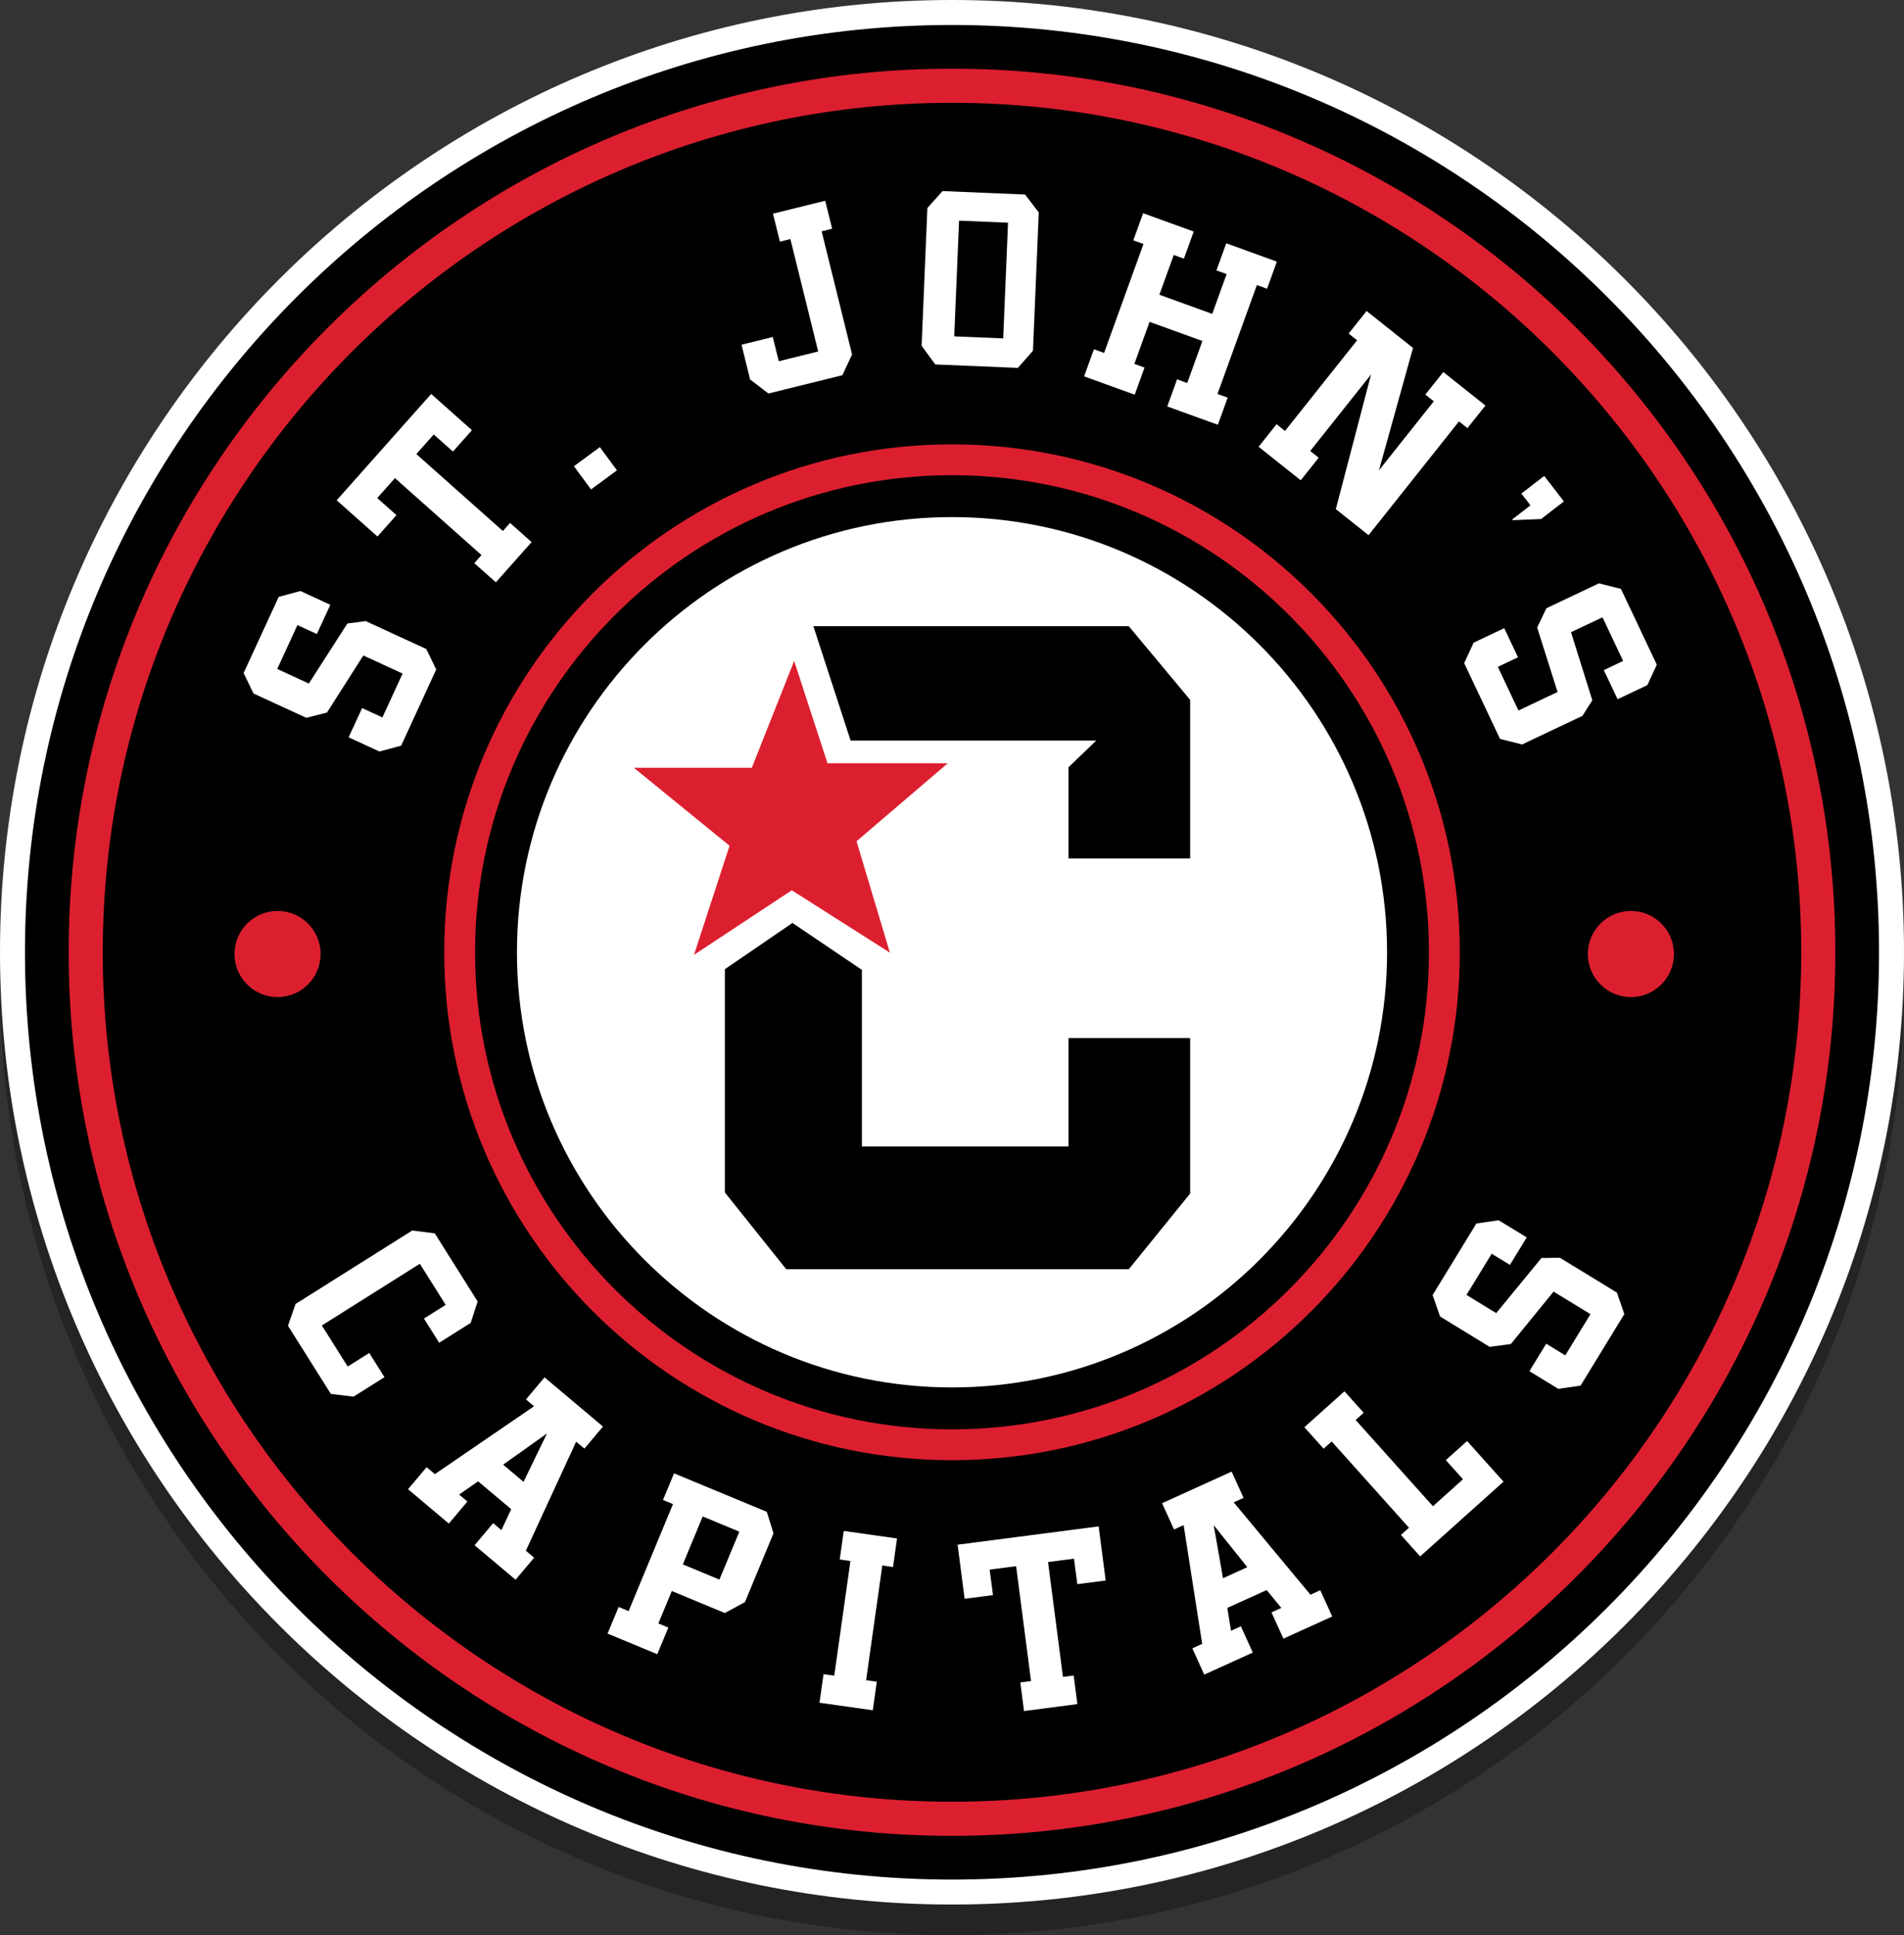
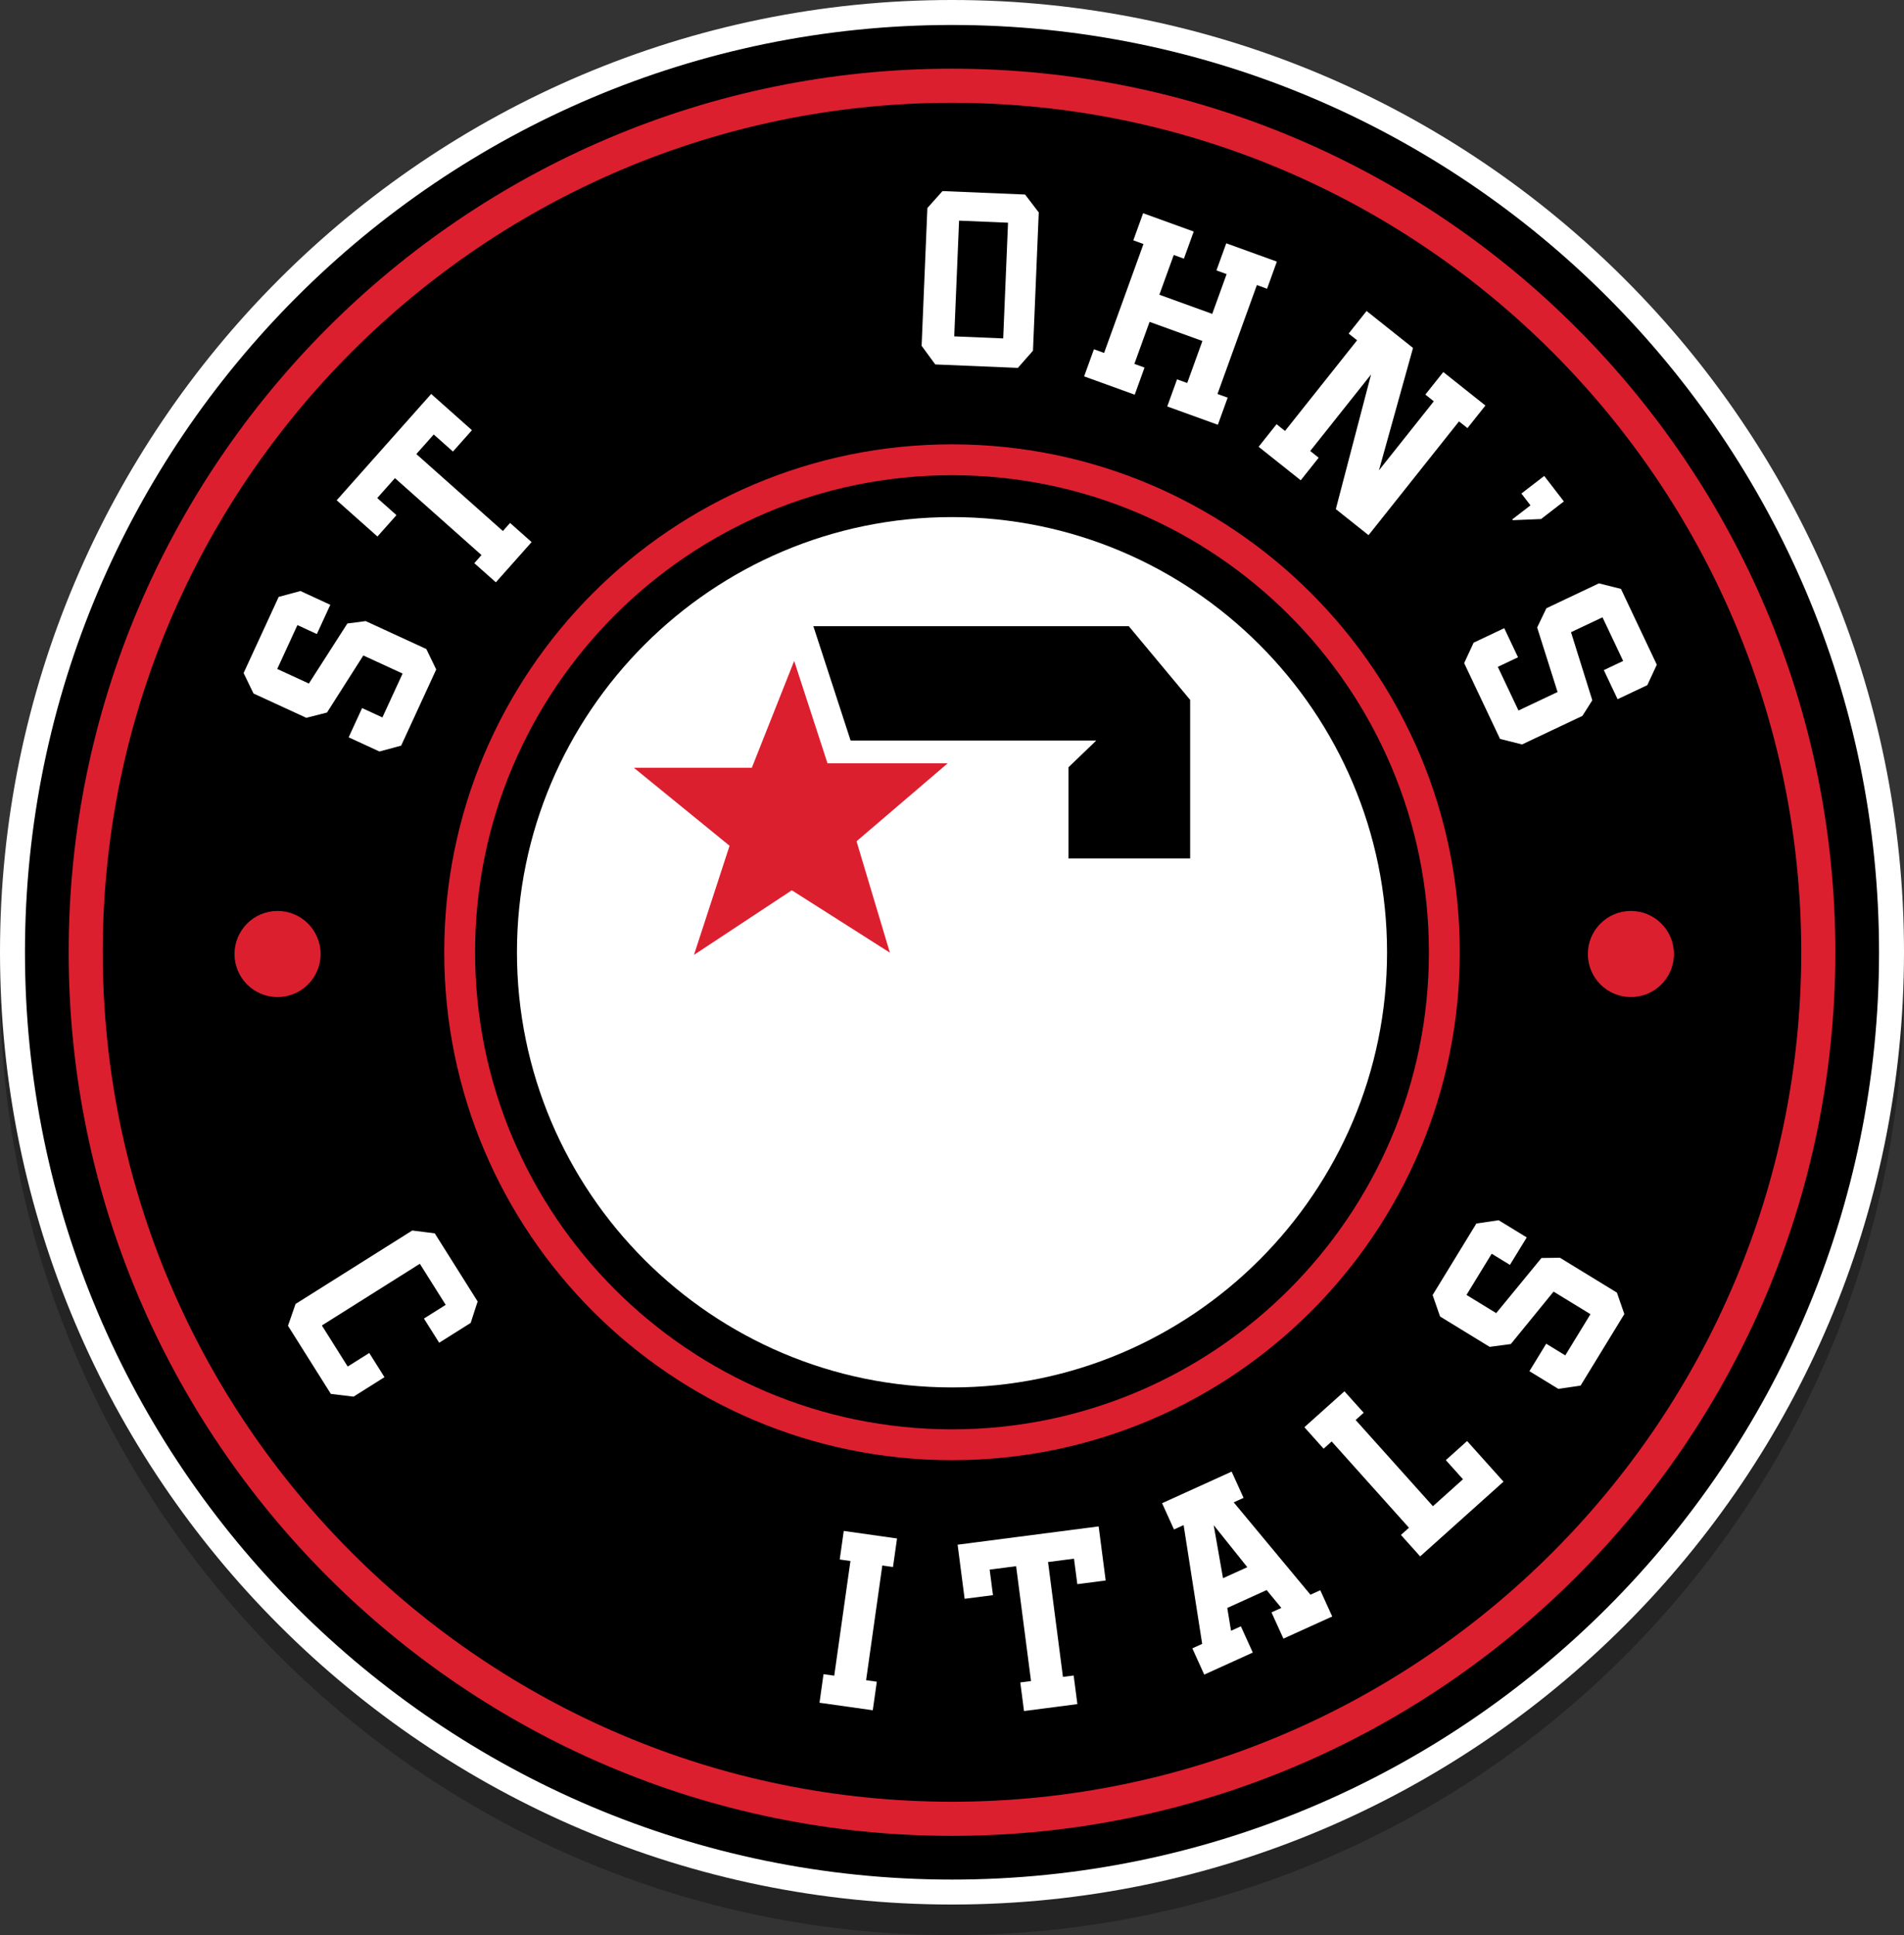
<svg xmlns="http://www.w3.org/2000/svg" version="1.1" id="Layer_1_copy" x="0px" y="0px" width="249.303px" height="253.304px" viewBox="0 0 249.303 253.304" enable-background="new 0 0 249.303 253.304" xml:space="preserve">
  <rect x="0" y="0" width="249.303" height="253.304" fill="#333333" stroke="none" />
  <path opacity="0.3" d="M249.303,128.652c0,68.733-55.918,124.651-124.651,124.651S0,197.386,0,128.652S55.919,4,124.652,4  S249.303,59.919,249.303,128.652z" />
  <g>
    <g>
      <path fill="#FFFFFF" d="M124.652,0C55.919,0,0,55.919,0,124.652s55.919,124.651,124.652,124.651s124.651-55.918,124.651-124.651    S193.385,0,124.652,0L124.652,0z" />
    </g>
    <path d="M124.651,3.269c-66.93,0-121.383,54.452-121.383,121.384c0,66.931,54.453,121.384,121.383,121.384   c66.932,0,121.384-54.453,121.384-121.384C246.035,57.721,191.583,3.269,124.651,3.269L124.651,3.269z" />
    <path fill="#DC1F2F" d="M124.652,13.456c-61.314,0-111.198,49.882-111.198,111.196s49.884,111.196,111.198,111.196   c61.314,0,111.197-49.882,111.197-111.196S185.966,13.456,124.652,13.456L124.652,13.456z M124.652,240.314   c-63.776,0-115.663-51.886-115.663-115.662S60.875,8.99,124.652,8.99c63.777,0,115.663,51.886,115.663,115.662   S188.429,240.314,124.652,240.314L124.652,240.314z" />
    <path fill="#DC1F2F" d="M191.139,124.652c0,36.72-29.768,66.487-66.487,66.487s-66.487-29.768-66.487-66.487   s29.767-66.487,66.487-66.487S191.139,87.933,191.139,124.652L191.139,124.652z" />
    <path fill="#DC1F2F" d="M41.979,124.881c0,3.113-2.524,5.637-5.637,5.637c-3.113,0-5.637-2.523-5.637-5.637   s2.524-5.637,5.637-5.637C39.455,119.244,41.979,121.768,41.979,124.881L41.979,124.881z" />
    <path fill="#DC1F2F" d="M219.181,124.881c0,3.113-2.523,5.637-5.637,5.637c-3.113,0-5.637-2.523-5.637-5.637   s2.524-5.637,5.637-5.637C216.658,119.244,219.181,121.768,219.181,124.881L219.181,124.881z" />
    <polygon fill="#FFFFFF" points="36.3,87.568 40.442,89.476 45.483,81.616 47.879,81.301 55.821,84.959 57.118,87.634    52.524,97.606 49.679,98.371 45.65,96.515 47.413,92.686 50.07,93.912 52.715,88.169 47.573,85.801 42.815,93.271 40.107,93.962    33.192,90.777 31.897,88.101 36.491,78.133 39.336,77.364 43.25,79.169 41.487,82.998 38.944,81.824 36.3,87.568  " />
    <polygon fill="#FFFFFF" points="66.785,68.452 69.606,70.959 64.926,76.226 62.105,73.719 63.045,72.659 51.714,62.588    49.394,65.195 51.909,67.433 49.422,70.23 44.085,65.486 56.457,51.569 61.794,56.313 59.308,59.109 56.791,56.874 54.514,59.437    65.846,69.511 66.785,68.452  " />
-     <polygon fill="#FFFFFF" points="77.387,64.066 75.148,61.028 78.542,58.528 80.78,61.567 77.387,64.066  " />
-     <polygon fill="#FFFFFF" points="111.569,46.404 110.296,49.116 100.615,51.511 98.217,49.674 97.093,45.124 101.184,44.111    101.969,47.287 107.13,46.011 103.491,31.294 102.117,31.633 101.211,27.968 108.05,26.278 108.957,29.942 107.583,30.281    111.569,46.404  " />
-     <path fill="#FFFFFF" d="M125.577,28.883l-0.633,15.149l6.411,0.266l0.633-15.146L125.577,28.883L125.577,28.883z M135.254,45.91   l-1.981,2.247l-10.812-0.451l-1.788-2.438l0.755-18.037l1.981-2.218l10.81,0.452l1.792,2.341L135.254,45.91L135.254,45.91z" />
+     <path fill="#FFFFFF" d="M125.577,28.883l-0.633,15.149l6.411,0.266l0.633-15.146L125.577,28.883L125.577,28.883z M135.254,45.91   l-1.981,2.247l-10.812-0.451l-1.788-2.438l0.755-18.037l1.981-2.218l10.81,0.452l1.792,2.341L135.254,45.91z" />
    <polygon fill="#FFFFFF" points="160.747,52.053 159.462,55.603 152.835,53.206 154.12,49.656 155.45,50.136 157.44,44.636    150.52,42.132 148.53,47.635 149.86,48.115 148.576,51.665 141.951,49.268 143.235,45.718 144.565,46.2 149.722,31.943    148.392,31.461 149.676,27.912 156.301,30.309 155.017,33.859 153.687,33.376 151.802,38.581 158.726,41.087 160.609,35.881    159.277,35.398 160.561,31.849 167.188,34.246 165.904,37.797 164.572,37.313 159.414,51.572 160.747,52.053  " />
    <polygon fill="#FFFFFF" points="174.907,66.645 179.523,49.016 171.554,59.036 172.663,59.917 170.313,62.87 164.799,58.486    167.148,55.529 168.255,56.413 177.693,44.544 176.584,43.665 178.936,40.71 185.016,45.546 180.553,61.569 187.737,52.534    186.629,51.65 188.979,48.698 194.495,53.085 192.144,56.038 191.037,55.158 179.192,70.053 174.907,66.645  " />
    <polygon fill="#FFFFFF" points="198.083,68.093 198.005,67.993 200.396,66.149 199.205,64.604 202.195,62.3 204.768,65.638    201.78,67.942 198.083,68.093  " />
    <polygon fill="#FFFFFF" points="209.825,80.806 205.702,82.755 208.491,91.666 207.196,93.709 199.291,97.449 196.409,96.724    191.712,86.801 192.952,84.126 196.961,82.229 198.764,86.038 196.119,87.291 198.824,93.006 203.942,90.583 201.269,82.14    202.478,79.62 209.358,76.362 212.241,77.088 216.937,87.009 215.696,89.684 211.801,91.527 209.999,87.718 212.529,86.519    209.825,80.806  " />
    <polygon fill="#FFFFFF" points="54.973,165.429 42.144,173.504 45.526,178.881 48.348,177.105 50.341,180.272 46.295,182.82    43.321,182.463 37.707,173.543 38.699,170.689 53.98,161.074 56.928,161.448 62.541,170.365 61.629,173.17 57.504,175.766    55.508,172.599 58.358,170.806 54.973,165.429  " />
-     <path fill="#FFFFFF" d="M65.877,191.726l2.672,2.249l3.071-6.335L65.877,191.726L65.877,191.726z M66.937,197.552l-4.332-3.645   l-2.486,1.731l1.083,0.911l-2.431,2.887l-5.343-4.496l2.431-2.888l1.083,0.912l12.987-8.886l-1.059-0.893l2.43-2.888l7.652,6.441   l-2.429,2.888l-1.083-0.91l-6.585,14.273l1.082,0.91l-2.431,2.888l-5.365-4.517l2.429-2.888l1.082,0.911L66.937,197.552   L66.937,197.552z" />
-     <path fill="#FFFFFF" d="M92.011,198.505l-2.604,6.276l4.793,1.988l2.605-6.274L92.011,198.505L92.011,198.505z M87.51,213.052   l-1.449,3.486l-6.508-2.701l1.448-3.485l1.307,0.542l5.81-14.004l-1.308-0.543l1.448-3.486l12.144,5.038l0.875,2.816l-3.736,9.005   l-2.634,1.427l-6.944-2.88l-1.76,4.241L87.51,213.052L87.51,213.052z" />
    <polygon fill="#FFFFFF" points="114.807,220.136 114.279,223.873 107.301,222.889 107.829,219.149 109.232,219.348    111.353,204.336 109.951,204.139 110.478,200.4 117.455,201.387 116.926,205.122 115.527,204.926 113.404,219.938 114.807,220.136     " />
    <polygon fill="#FFFFFF" points="140.581,219.326 141.068,223.068 134.079,223.976 133.595,220.232 134.999,220.05 133.046,205.014    129.582,205.462 130.017,208.803 126.304,209.283 125.387,202.2 143.854,199.805 144.773,206.886 141.061,207.368 140.625,204.03    137.227,204.472 139.178,219.507 140.581,219.326  " />
    <path fill="#FFFFFF" d="M160.137,206.587l3.181-1.443l-4.399-5.5L160.137,206.587L160.137,206.587z M165.852,208.14l-5.157,2.341   l0.494,2.987l1.287-0.584l1.561,3.437l-6.357,2.886l-1.561-3.437l1.29-0.585l-2.43-15.548l-1.261,0.572l-1.559-3.438l9.107-4.136   l1.561,3.438l-1.29,0.585l10.048,12.09l1.287-0.587l1.563,3.439l-6.389,2.898l-1.562-3.438l1.29-0.584L165.852,208.14   L165.852,208.14z" />
    <polygon fill="#FFFFFF" points="187.623,197.165 191.557,193.635 189.311,191.132 192.097,188.632 196.864,193.95 185.951,203.733    183.432,200.924 184.484,199.979 174.364,188.689 173.309,189.635 170.791,186.824 176.036,182.121 178.557,184.932    177.502,185.877 187.623,197.165  " />
    <polygon fill="#FFFFFF" points="192.017,169.507 195.906,171.888 201.834,164.672 204.25,164.638 211.712,169.203 212.685,172.011    206.957,181.375 204.041,181.803 200.255,179.489 202.456,175.893 204.951,177.42 208.25,172.027 203.42,169.072 197.823,175.935    195.05,176.304 188.558,172.332 187.582,169.523 193.311,160.158 196.228,159.731 199.906,161.979 197.703,165.575    195.316,164.114 192.017,169.507  " />
    <path d="M124.651,187.101c-34.434,0-62.447-28.015-62.447-62.448s28.014-62.448,62.447-62.448   c34.434,0,62.449,28.015,62.449,62.448S159.085,187.101,124.651,187.101L124.651,187.101z" />
    <path fill="#FFFFFF" d="M124.651,181.616c-31.41,0-56.963-25.555-56.963-56.964c0-31.41,25.554-56.965,56.963-56.965   c31.41,0,56.965,25.555,56.965,56.965C181.616,156.062,156.061,181.616,124.651,181.616L124.651,181.616z" />
-     <polygon points="139.901,150.075 112.854,150.075 112.854,126.959 103.761,120.814 94.912,126.867 94.912,156.098 102.946,166.141    147.802,166.141 155.834,156.235 155.834,135.879 139.901,135.879 139.901,150.075  " />
    <polygon points="147.802,81.972 106.499,81.972 111.376,96.94 143.542,96.94 139.901,100.436 139.901,112.369 155.834,112.369    155.834,91.614 147.802,81.972  " />
    <polygon fill="#DC1F2F" points="82.994,100.501 98.441,100.501 103.986,86.517 108.351,99.918 124.087,99.918 112.152,110.123    116.518,124.703 103.676,116.538 90.867,124.993 95.526,110.71 82.994,100.501  " />
  </g>
</svg>